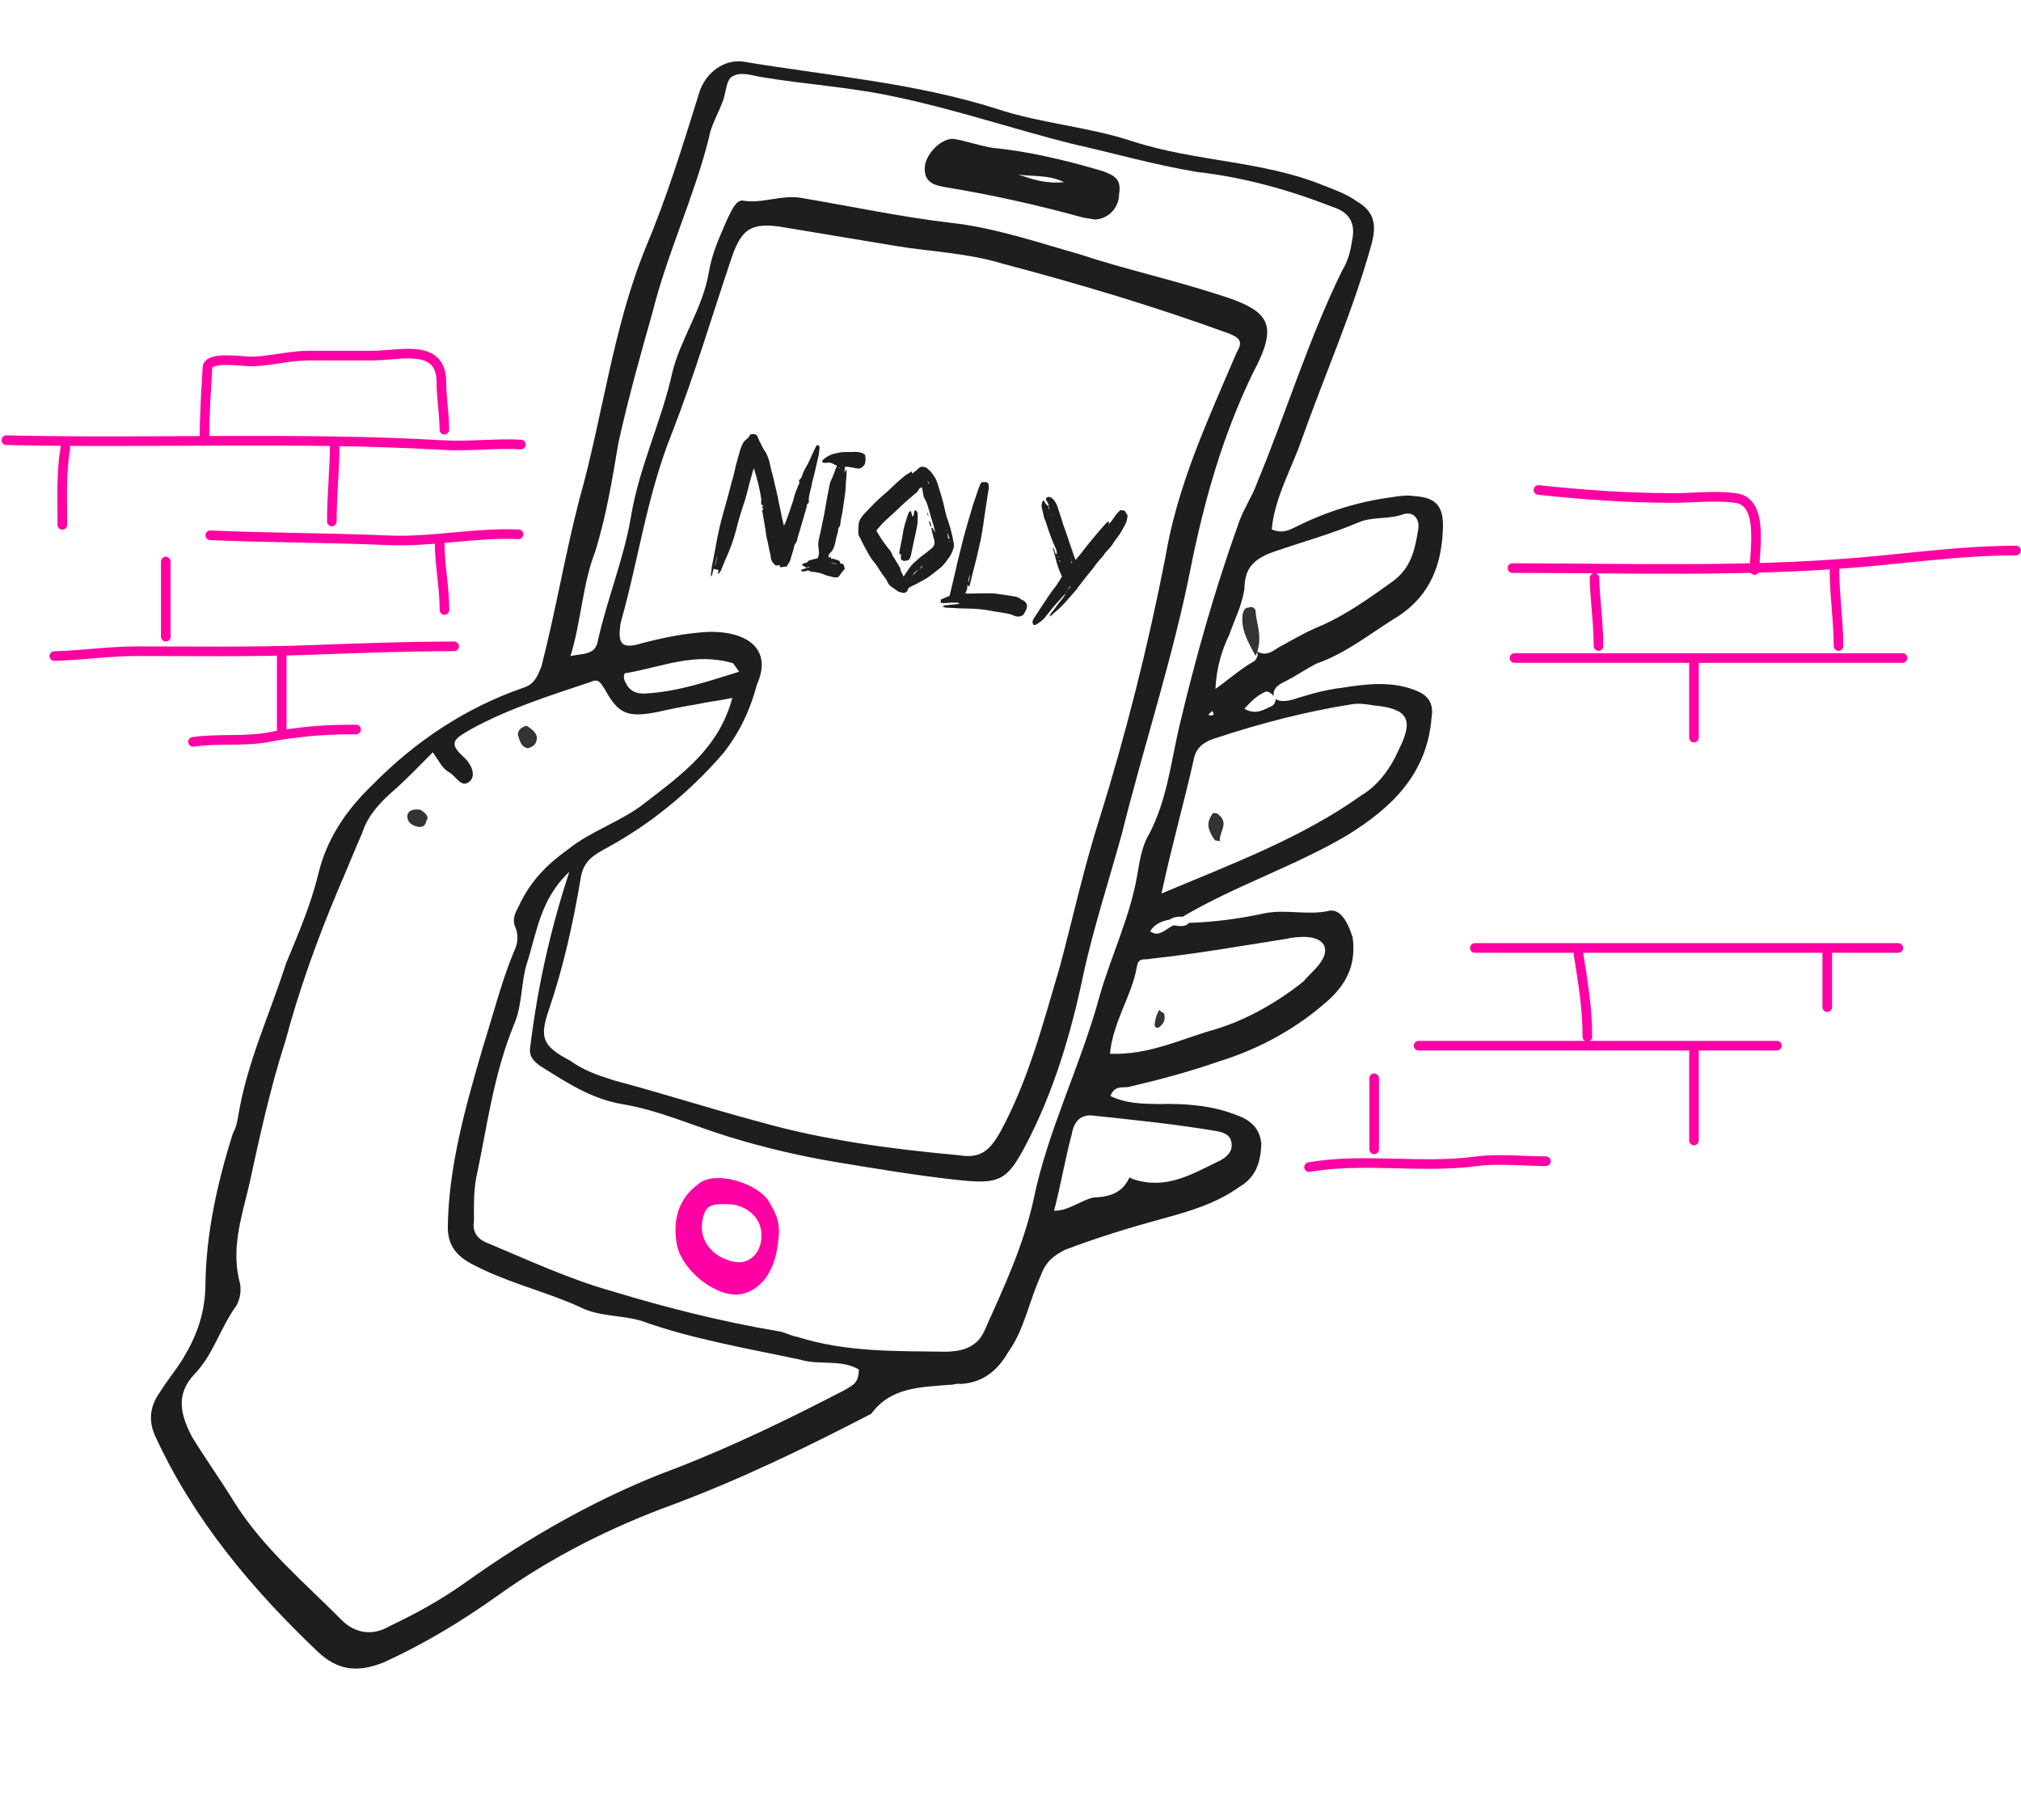
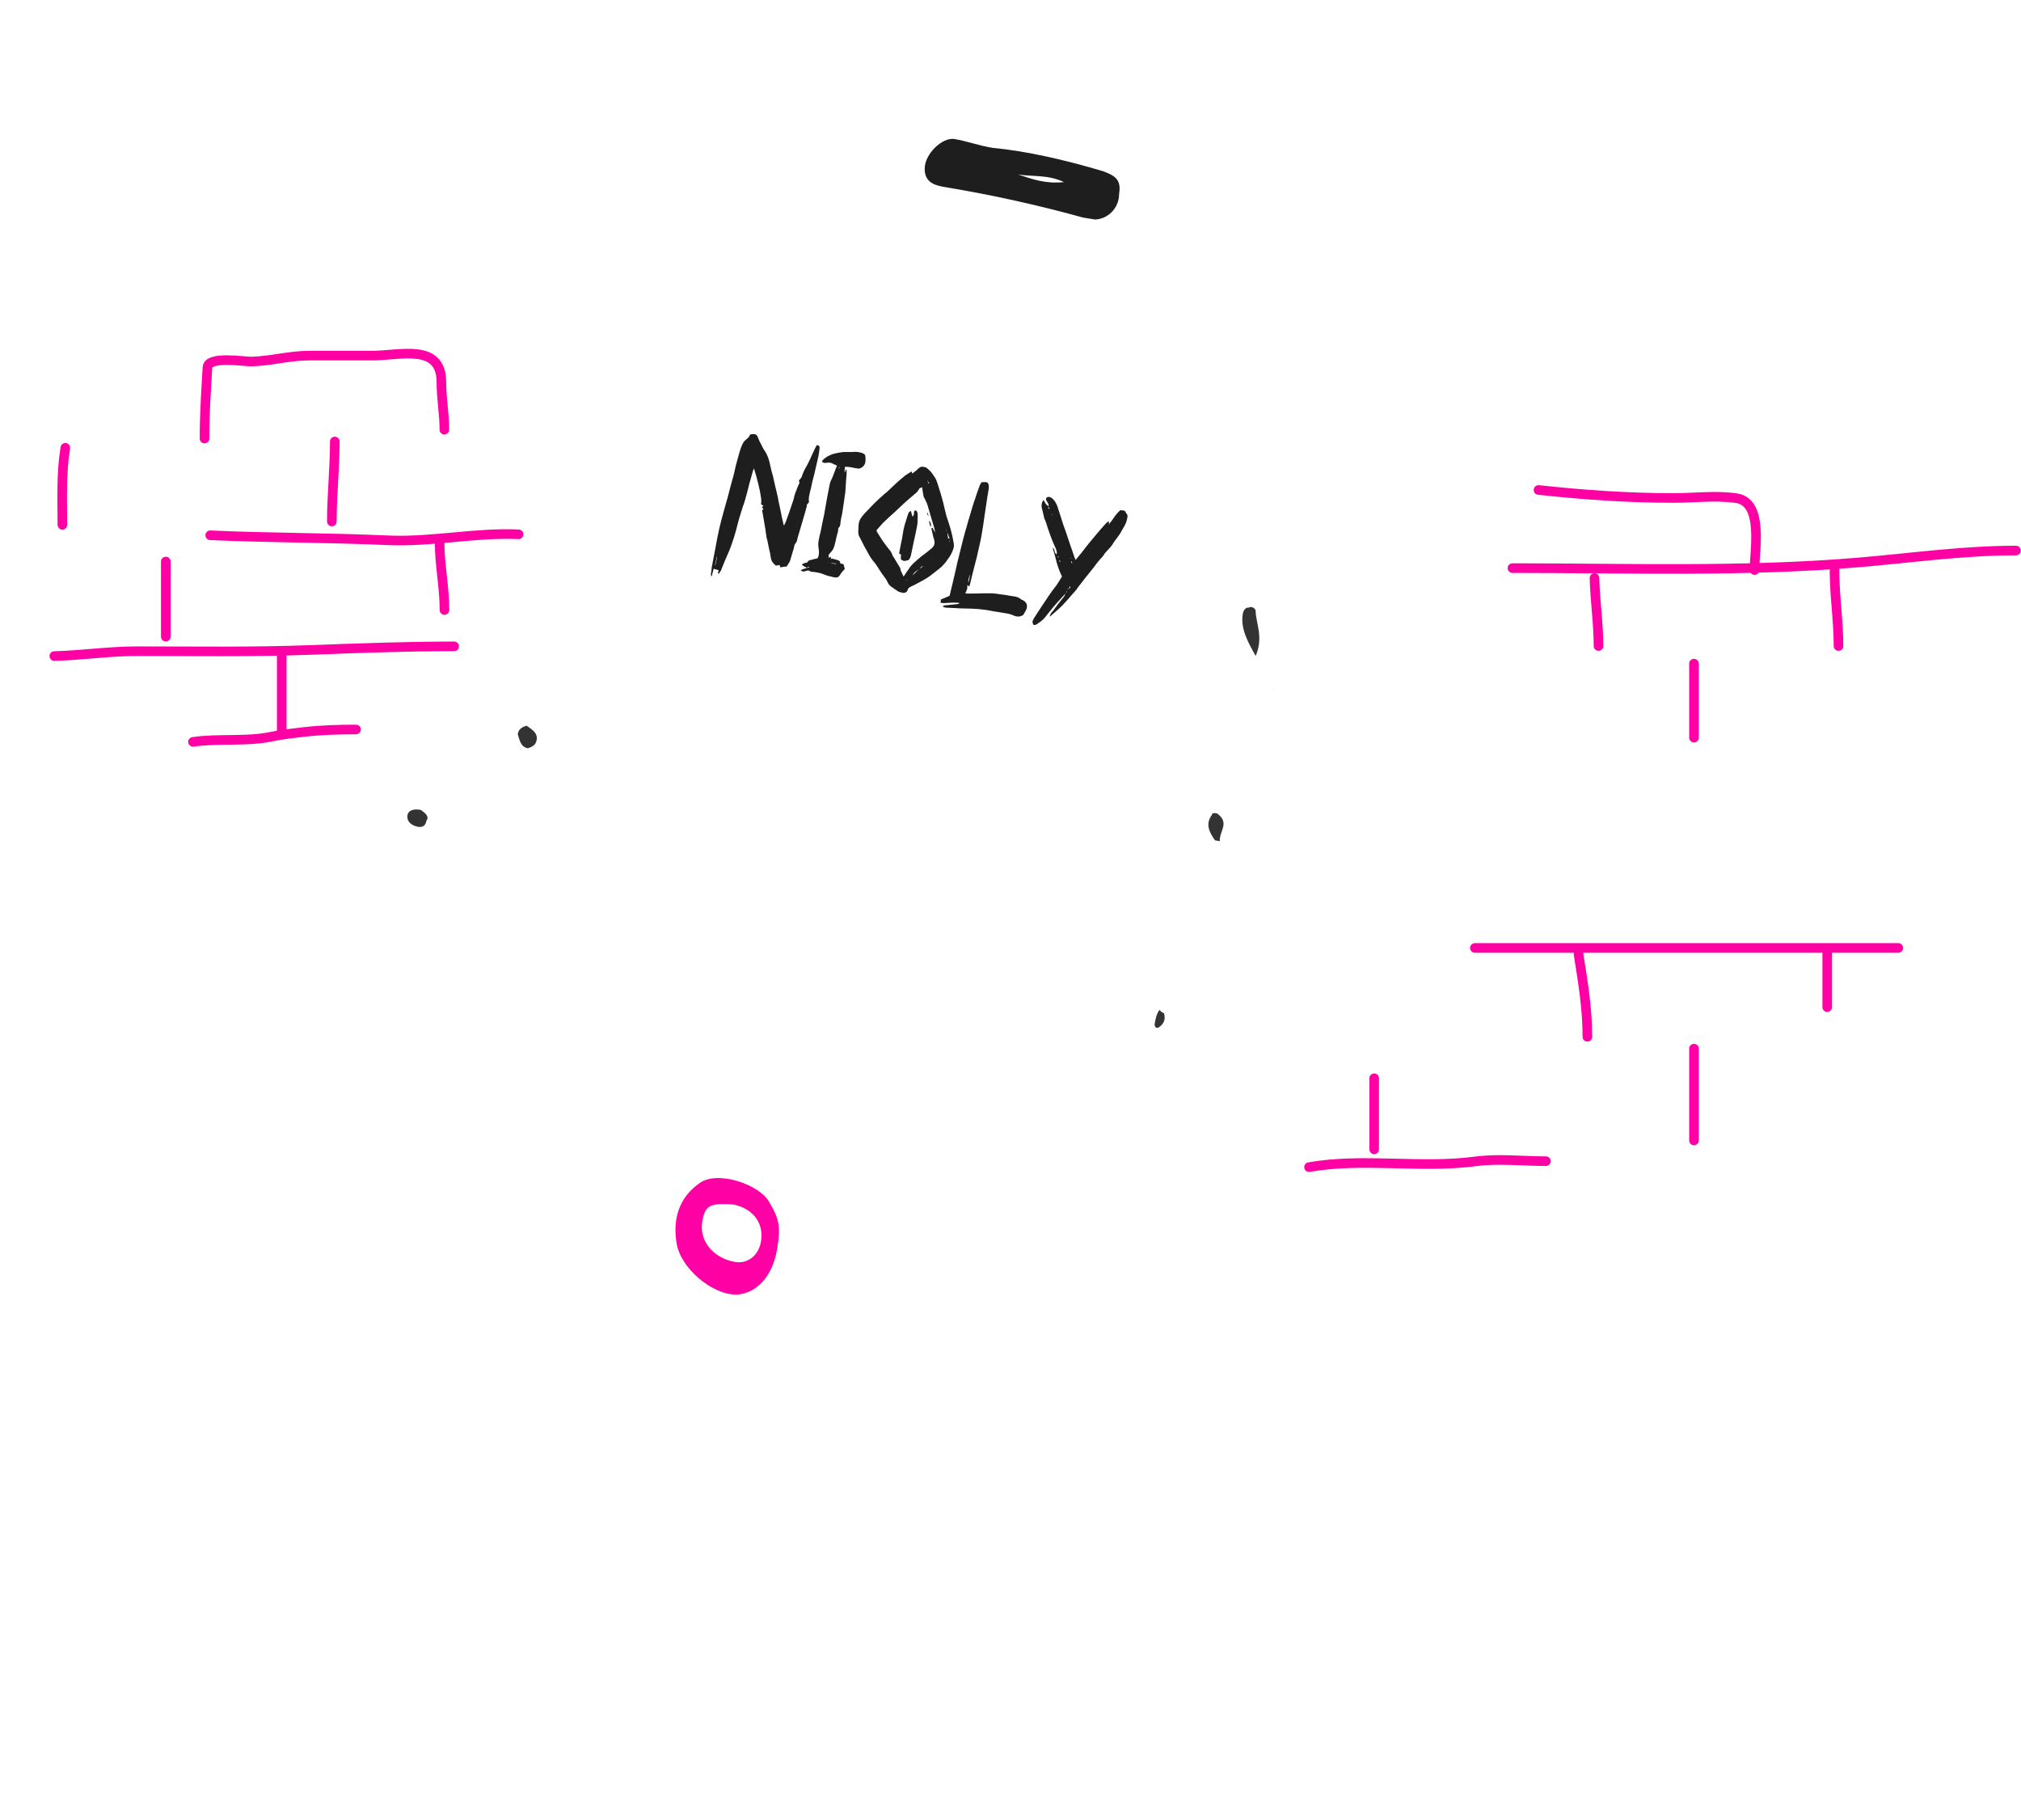
<svg xmlns="http://www.w3.org/2000/svg" width="421" height="379" viewBox="0 0 421 379" fill="none">
-   <path d="M265.51 143.998C265.51 143.998 265.594 143.495 265.091 143.411C265.091 143.411 265.091 143.411 264.671 142.824C265.091 143.411 265.594 143.495 265.51 143.998Z" fill="black" />
-   <path d="M276.502 189.783C272.226 190.622 267.781 189.365 263.504 190.204C258.138 191.379 252.855 192.051 247.656 192.219C246.985 193.142 245.475 192.89 244.469 192.723C242.792 193.478 241.45 195.323 239.605 193.981C240.36 192.556 242.037 191.801 243.63 191.549C244.217 191.13 245.307 190.794 246.314 190.962C257.214 184.503 269.792 180.392 280.693 173.933C289.916 168.229 297.295 161.184 298.216 149.444C298.718 146.425 297.46 144.664 294.525 143.658C289.661 141.814 284.378 142.486 279.598 143.241C275.908 143.661 272.638 144.668 269.368 145.675C268.278 146.01 266.684 146.262 265.762 145.591C265.678 146.094 265.594 146.598 265.007 147.017C263.33 147.772 261.569 149.03 259.221 147.605C260.479 146.263 261.737 144.921 263.414 144.166C264.001 143.747 264.923 144.417 265.342 145.004C265.091 143.411 266.265 142.572 267.942 141.817C270.206 140.643 271.966 139.385 274.23 138.21C280.268 136.113 285.047 132.255 290.246 128.984C297.122 124.957 300.223 118.751 300.558 110.533C300.892 105.418 299.131 103.573 294.519 103.322C293.009 103.071 291.416 103.323 289.823 103.575C282.947 104.498 276.406 106.512 270.201 109.615C268.524 110.37 267.35 111.209 264.918 110.287C265.504 103.662 269.109 97.54 271.121 91.67C275.982 78 281.767 65.001 285.622 51.164C286.879 46.719 286.292 44.036 282.518 41.856C280.673 40.515 278.241 39.593 275.809 38.67C263.229 33.473 249.225 33.727 235.974 29.452C226.666 26.351 216.938 25.765 207.629 22.664C190.438 17.216 172.576 15.793 154.965 12.86C150.94 12.19 146.831 15.126 145.574 19.57C142.221 30.389 138.868 41.207 134.593 51.355C127.635 68.295 125.626 86.576 120.597 104.355C117.664 115.76 115.737 127.333 112.803 138.738C111.881 141.17 111.127 142.596 108.946 143.267C96.871 147.462 86.39 154.507 77.67 163.398C72.137 168.682 68.028 174.72 66.269 182.184C64.676 188.641 62.161 194.428 59.563 200.717C56.294 211.032 51.515 221.096 49.672 232.166C49.421 233.675 49.253 234.682 48.499 236.107C45.23 246.422 42.967 256.905 42.801 267.22C42.802 273.425 40.958 278.289 38.108 282.986C36.682 285.334 34.754 287.598 33.329 289.947C31.316 292.714 30.814 295.733 32.324 299.087C40.293 316.445 52.371 330.867 66.209 344.03C70.235 347.803 74.26 348.474 79.795 346.292C88.18 342.517 96.23 337.652 103.86 332.2C115.012 324.232 127.422 318.025 140.084 313.411C154.423 308.042 167.923 301.499 181.507 294.452C185.531 288.917 191.737 288.916 198.026 288.412C198.529 288.496 199.116 288.077 200.122 288.244C204.818 287.992 207.837 285.392 210.017 281.618C213.37 277.005 214.376 270.967 216.807 265.684C217.813 262.749 219.574 261.49 221.838 260.316C228.462 257.799 235.003 255.786 242.046 253.856C248 252.262 253.451 250.584 258.146 247.229C261.584 245.216 262.59 242.28 262.757 238.171C262.337 234.482 259.989 233.056 257.054 232.05C252.19 230.206 246.571 229.788 241.372 229.956C237.766 229.873 234.663 229.874 231.309 228.281C232.231 225.849 234.16 226.687 235.25 226.351C241.707 224.841 247.66 223.247 253.698 221.149C262.419 218.465 270.384 214.103 277.092 207.98C280.781 204.457 282.458 200.6 281.786 195.317C280.444 190.956 278.683 189.112 276.502 189.783ZM281.611 146.679C283.204 146.427 284.714 146.679 286.223 146.93C293.351 147.6 294.526 149.864 291.424 156.07C289.747 159.927 287.065 163.618 283.627 165.631C271.301 174.438 256.962 179.807 241.952 186.098C244.215 175.616 246.645 167.23 248.657 158.256C249.076 155.741 250.836 154.482 253.017 153.811C262.324 150.707 272.052 148.19 281.611 146.679ZM251.758 148.948C251.842 148.445 252.345 148.528 252.429 148.025L252.848 148.612C252.764 149.115 252.261 149.031 251.758 148.948C251.758 148.948 252.261 149.031 251.758 148.948ZM265.17 114.983C271.208 112.886 277.161 111.291 283.283 108.691C286.05 107.6 289.572 108.187 292.339 107.096C294.519 106.425 295.777 108.186 295.442 110.199C294.772 114.224 294.102 118.249 289.993 121.185C285.298 124.54 280.602 127.895 275.571 130.16C272.804 131.25 269.953 132.844 267.102 134.438C265.425 135.193 264.083 137.038 261.735 135.613C262.154 136.2 262.071 136.703 261.4 137.625C258.549 139.219 256.117 141.4 253.183 143.497C253.434 138.884 254.523 135.446 256.116 132.092C257.122 129.156 258.631 126.305 259.217 122.783C259.301 119.177 260.223 116.745 265.17 114.983ZM176.139 289.422C164.819 295.294 152.996 301.082 140.837 305.78C125.408 311.484 110.567 319.872 97.067 329.518C91.784 333.292 86.669 336.061 81.051 338.745C77.614 340.758 74.091 340.172 71.407 337.656C63.44 329.607 54.801 322.48 48.678 312.67C45.826 308.058 42.891 303.95 40.039 299.338C37.69 294.81 36.348 290.449 40.708 286.004C44.481 281.978 45.905 276.527 49.259 271.915C50.013 270.489 50.265 268.98 50.013 267.386C48.083 260.342 50.179 253.969 51.855 247.008C54.034 237.029 56.296 226.546 59.481 216.734C62.247 206.336 66.103 195.601 70.378 185.454C72.055 181.596 73.815 177.235 75.492 173.377C76.581 169.939 79.097 167.255 81.528 165.074C84.547 162.474 87.062 159.79 90.164 156.687C91.422 158.448 92.177 160.125 93.603 160.88C95.029 161.634 96.119 164.401 97.964 162.64C99.222 161.298 98.047 159.034 96.705 157.776C93.099 154.59 94.776 153.835 98.214 151.822C106.18 147.46 114.901 144.776 123.118 142.007C124.795 141.252 125.131 142.342 125.97 143.516C128.738 148.631 130.667 149.469 136.537 148.378C139.22 147.791 141.903 147.203 145.09 146.7C147.773 146.112 149.87 145.944 152.553 145.357C149.787 155.756 142.157 161.208 134.443 167.163C129.664 171.021 123.123 173.035 118.344 176.893C114.235 179.828 110.546 183.351 108.115 188.634C107.36 190.06 106.606 191.486 107.361 193.163C108.116 194.84 107.781 196.853 107.026 198.278C104.427 204.568 102.835 211.025 100.656 217.902C97.052 230.23 93.364 243.061 93.282 255.975C93.451 261.174 97.308 262.851 100.663 264.443C107.372 267.629 114.836 269.389 121.545 272.575C125.403 274.251 129.595 273.915 133.537 275.088C144.271 278.944 155.844 280.871 166.83 283.218C170.771 284.391 175.132 283.049 178.906 285.228C178.906 288.331 177.313 288.583 176.139 289.422ZM147.603 131.605C142.907 131.857 138.631 132.696 133.767 133.955C129.407 135.297 128.568 134.123 129.322 129.595C133.094 116.261 134.769 103.095 140.05 90.012C144.576 78.355 148.097 66.531 152.204 54.287C154.299 47.913 156.144 46.152 163.188 47.325C170.736 48.582 178.283 49.838 186.837 51.263C193.378 52.352 201.596 52.686 208.976 54.949C224.826 59.14 240.592 63.833 256.19 69.533C258.119 70.371 259.042 71.042 257.617 73.391C251.665 87.396 245.294 100.814 242.696 116.412C239.177 134.442 234.568 152.808 229.036 170.503C225.767 180.818 223.588 190.797 220.822 201.196C217.302 213.021 214.285 224.929 208.333 235.831C206.153 239.605 204.308 241.367 199.78 240.613C186.027 239.357 171.855 237.514 158.52 233.743C148.122 230.977 138.31 227.792 127.911 225.026C124.473 223.936 121.537 222.93 118.77 220.918C113.067 217.9 112.312 216.223 114.324 210.353C117.341 201.547 119.436 192.071 120.944 183.014C121.447 179.995 122.705 178.653 125.556 177.059C135.198 171.943 143.583 165.065 150.626 156.93C153.896 152.82 156.243 148.04 157.668 142.589C160.937 135.376 155.905 131.436 147.603 131.605ZM153.978 139.906C147.437 141.919 141.4 144.017 134.607 144.437C132.511 144.605 131.085 143.851 130.33 142.174C129.911 141.587 129.659 139.993 130.665 140.161C138.128 138.818 144.837 135.798 152.72 138.145C153.139 138.732 153.139 138.732 153.978 139.906ZM215.295 249.919C213.2 259.395 209.176 268.033 205.068 277.174C203.392 281.032 199.702 281.452 197.103 281.536C186.788 281.37 176.39 281.707 166.075 278.438C164.565 278.187 163.642 277.516 162.133 277.264C150.56 275.337 138.652 272.32 127.331 268.884C118.441 266.37 109.803 262.346 101.585 258.909C99.153 257.987 98.397 256.31 98.733 254.297C98.732 251.194 98.648 248.595 99.151 245.576C101.497 234.59 102.753 223.94 107.112 213.289C108.789 209.431 108.537 204.735 109.71 200.794C111.805 194.42 112.475 187.292 118.596 181.589C114.405 194.336 111.891 206.328 110.467 217.985C110.216 219.494 110.552 220.584 112.397 221.926C118.016 225.447 123.132 228.884 129.673 229.973C137.22 231.23 144.432 234.499 151.812 236.762C159.192 239.026 166.656 240.785 174.203 242.042C182.757 243.466 191.311 244.891 199.948 245.812C208.083 246.649 209.76 245.894 213.532 238.766C219.568 227.36 223.172 215.032 225.77 202.537C227.865 193.061 231.05 183.249 233.648 173.856C238.342 154.988 244.544 136.37 248.231 117.334C250.996 103.832 254.768 90.498 261.055 77.583C266.337 67.603 264.743 64.752 253.925 61.399C244.113 58.214 234.134 56.035 224.825 52.934C215.936 50.42 207.13 47.402 197.989 46.397C187.339 45.141 177.36 42.962 166.793 41.203C162.768 40.532 158.827 42.462 154.802 41.791C153.292 41.54 152.37 43.972 151.615 45.398C149.939 49.256 148.346 52.61 147.676 56.636C146.419 64.183 141.724 70.641 140.048 77.601C137.869 87.581 133.175 97.141 131.415 107.708C129.991 116.261 126.554 124.48 124.543 133.453C124.04 136.472 121.524 136.053 118.841 136.641C121.104 129.261 121.354 121.546 124.037 114.753C126.3 107.373 127.556 99.826 128.813 92.278C130.908 82.802 133.423 73.912 135.937 65.023C139.038 52.612 144.571 41.122 147.672 28.711C148.091 26.195 149.516 23.847 150.438 21.415C151.276 19.486 151.192 16.886 152.366 16.047C154.127 14.789 156.559 15.711 158.571 16.047C168.131 17.638 177.356 18.14 186.832 20.235C198.824 22.749 211.068 26.856 222.977 29.873C231.95 31.884 240.336 34.315 249.393 35.823C259.037 36.912 268.429 39.51 277.654 43.115C281.092 44.204 282.267 46.468 281.764 49.487C281.345 52.003 281.01 54.016 279.585 56.364C272.543 70.705 267.933 85.968 261.897 100.476C260.892 103.411 258.879 106.179 257.79 109.617C252.928 123.287 249.157 136.621 245.721 151.045C243.961 158.509 243.123 166.643 239.351 173.772C237.926 176.12 237.423 179.139 236.92 182.158C235.496 190.712 231.556 198.846 229.125 207.233C225.102 222.076 218.228 235.411 215.295 249.919ZM252.861 235.489C254.371 235.741 256.383 236.076 256.551 238.172C256.803 239.765 255.546 241.107 253.869 241.862C248.25 244.547 243.052 247.818 236.175 245.639C235.672 245.555 235.253 244.968 235.169 245.471C233.576 248.826 230.389 249.329 227.79 249.414C225.106 250.001 222.675 252.182 219.572 252.182C220.997 246.731 221.918 241.196 223.259 236.248C223.678 233.733 225.02 231.888 228.039 232.39C236.676 233.311 244.811 234.149 252.861 235.489ZM271.473 204.459C266.107 208.736 259.818 212.343 253.277 214.357C246.234 216.287 239.442 219.81 231.223 219.476C231.809 212.851 235.834 207.315 236.839 201.278C237.174 199.265 238.6 200.019 239.69 199.684C249.166 198.676 258.222 197.081 267.782 195.57C270.465 194.983 274.658 194.647 275.833 196.911C276.923 199.678 273.402 202.194 271.473 204.459Z" fill="#1E1E1E" />
+   <path d="M265.51 143.998C265.51 143.998 265.594 143.495 265.091 143.411C265.091 143.411 265.594 143.495 265.51 143.998Z" fill="black" />
  <path d="M111.799 154.085C112.051 152.575 110.625 151.821 109.702 151.15C108.612 151.486 108.025 151.905 107.858 152.911C108.193 154.001 108.445 155.595 109.955 155.846C111.045 155.51 111.632 155.091 111.799 154.085Z" fill="#333333" />
  <path d="M87.651 168.68C86.142 168.428 85.052 168.764 84.884 169.77C84.633 171.28 86.058 172.034 87.065 172.202C88.071 172.369 88.658 171.95 88.825 170.944C89.496 170.021 88.574 169.35 87.651 168.68Z" fill="#333333" />
  <path d="M229.77 35.659C221.887 33.312 213.92 31.468 206.792 30.798C203.773 30.296 201.341 29.374 198.825 28.955C196.309 28.536 192.62 32.058 192.62 35.161C192.621 38.264 195.137 38.683 197.149 39.018C206.709 40.61 216.186 42.705 225.578 45.303C226.584 45.471 227.591 45.638 228.094 45.722C230.694 45.638 233.125 43.457 233.125 40.354C233.627 37.335 232.202 36.581 229.77 35.659ZM212.076 36.332C215.095 36.835 218.281 36.331 221.636 37.924C217.946 38.344 215.011 37.338 212.076 36.332Z" fill="#1E1E1E" />
  <path d="M145.525 246.575C141.416 249.51 140.159 253.955 140.915 258.735C141.586 264.018 148.38 269.803 153.579 269.635C157.772 269.298 160.958 265.692 161.879 260.157C162.633 255.629 162.382 254.036 160.368 250.598C158.439 246.657 149.13 243.555 145.525 246.575ZM153.158 262.842C148.63 262.088 145.611 258.483 146.281 254.457C146.867 250.935 147.957 250.6 152.57 250.85C156.595 251.521 159.195 254.539 158.525 258.564C158.022 261.583 155.674 263.261 153.158 262.842Z" fill="#FF00A4" />
  <path d="M254.11 175.195C253.942 173.098 256.289 171.421 253.522 169.409C253.019 169.325 252.515 169.241 252.432 169.744C251.09 171.589 251.845 173.266 253.103 175.027C252.6 174.943 253.103 175.027 254.11 175.195Z" fill="#333333" />
  <path d="M261.566 127.311C261.65 126.808 260.727 126.137 260.14 126.556C259.637 126.472 259.05 126.892 258.882 127.898C258.38 130.917 259.973 133.768 261.567 136.619C263.244 132.761 261.65 129.91 261.566 127.311Z" fill="#333333" />
  <path d="M241.537 210.334C240.867 211.256 240.699 212.262 240.531 213.269C240.448 213.772 240.867 214.359 241.454 213.94C242.628 213.101 242.795 212.094 242.46 211.004C242.46 211.004 241.957 210.921 241.537 210.334Z" fill="#333333" />
  <path d="M315.062 118.325C338.95 118.325 363.024 119.156 386.82 117.173C397.941 116.246 408.752 114.666 419.954 114.666" stroke="#FF00A4" stroke-width="2" stroke-linecap="round" stroke-linejoin="round" />
  <path d="M320.487 102.053C329.99 103.071 339.088 103.72 348.634 103.72C352.882 103.72 357.552 103.123 361.735 103.766C367.442 104.644 365.485 114.635 365.485 118.719" stroke="#FF00A4" stroke-width="2" stroke-linecap="round" stroke-linejoin="round" />
  <path d="M332.153 120.386C332.264 125.147 332.987 129.759 332.987 134.552" stroke="#FF00A4" stroke-width="2" stroke-linecap="round" stroke-linejoin="round" />
-   <path d="M315.487 137.052C342.43 137.052 369.374 137.052 396.317 137.052" stroke="#FF00A4" stroke-width="2" stroke-linecap="round" stroke-linejoin="round" />
  <path d="M382.151 118.719C382.151 124.077 382.984 129.251 382.984 134.552" stroke="#FF00A4" stroke-width="2" stroke-linecap="round" stroke-linejoin="round" />
  <path d="M352.878 138.219C352.878 143.359 352.878 148.499 352.878 153.64" stroke="#FF00A4" stroke-width="2" stroke-linecap="round" stroke-linejoin="round" />
  <path d="M307.231 197.437C336.634 197.437 366.038 197.437 395.441 197.437" stroke="#FF00A4" stroke-width="2" stroke-linecap="round" stroke-linejoin="round" />
  <path d="M328.821 198.67C329.745 204.559 330.671 209.981 330.671 215.942" stroke="#FF00A4" stroke-width="2" stroke-linecap="round" stroke-linejoin="round" />
  <path d="M380.637 198.053C380.637 201.96 380.637 205.867 380.637 209.774" stroke="#FF00A4" stroke-width="2" stroke-linecap="round" stroke-linejoin="round" />
-   <path d="M295.511 217.793C320.391 217.793 345.27 217.793 370.15 217.793" stroke="#FF00A4" stroke-width="2" stroke-linecap="round" stroke-linejoin="round" />
  <path d="M286.258 224.578C286.258 229.513 286.258 234.448 286.258 239.383" stroke="#FF00A4" stroke-width="2" stroke-linecap="round" stroke-linejoin="round" />
  <path d="M352.878 218.41C352.878 224.784 352.878 231.158 352.878 237.532" stroke="#FF00A4" stroke-width="2" stroke-linecap="round" stroke-linejoin="round" />
  <path d="M272.687 243.084C284.103 241.098 295.964 243.414 307.436 241.884C312.142 241.257 317.277 241.85 322.035 241.85" stroke="#FF00A4" stroke-width="2" stroke-linecap="round" stroke-linejoin="round" />
-   <path d="M1.323 91.681C31.633 92.39 62.105 90.955 92.337 92.707C97.77 93.022 103.322 92.281 108.507 92.582" stroke="#FF00A4" stroke-width="2" stroke-linecap="round" stroke-linejoin="round" />
  <path d="M42.601 91.338C42.601 86.263 42.931 81.402 43.217 76.533C43.362 74.076 50.865 75.331 52.333 75.299C56.35 75.214 60.27 74.066 64.396 74.066C68.76 74.066 73.123 74.066 77.487 74.066C83.353 74.066 91.949 71.394 91.949 79.617C91.949 83.034 92.566 86.158 92.566 89.487" stroke="#FF00A4" stroke-width="2" stroke-linecap="round" stroke-linejoin="round" />
  <path d="M13.608 93.272C12.742 98.582 12.991 103.944 12.991 109.311" stroke="#FF00A4" stroke-width="2" stroke-linecap="round" stroke-linejoin="round" />
  <path d="M69.742 91.955C69.742 97.588 69.126 103.108 69.126 108.61" stroke="#FF00A4" stroke-width="2" stroke-linecap="round" stroke-linejoin="round" />
  <path d="M43.798 111.487C56.136 112.041 68.476 111.978 80.799 112.531C89.903 112.94 98.919 110.875 108.024 111.284" stroke="#FF00A4" stroke-width="2" stroke-linecap="round" stroke-linejoin="round" />
  <path d="M34.537 116.954C34.537 122.17 34.537 127.386 34.537 132.603" stroke="#FF00A4" stroke-width="2" stroke-linecap="round" stroke-linejoin="round" />
  <path d="M91.578 112.916C91.578 117.683 92.587 122.231 92.587 127.05" stroke="#FF00A4" stroke-width="2" stroke-linecap="round" stroke-linejoin="round" />
  <path d="M11.317 136.641C17.051 136.501 22.718 135.631 28.451 135.631C40.461 135.631 52.485 135.823 64.487 135.379C74.465 135.009 84.645 134.622 94.606 134.622" stroke="#FF00A4" stroke-width="2" stroke-linecap="round" stroke-linejoin="round" />
  <path d="M58.69 136.889C58.69 142.192 58.69 147.495 58.69 152.798" stroke="#FF00A4" stroke-width="2" stroke-linecap="round" stroke-linejoin="round" />
  <path d="M40.201 154.518C45.532 153.731 51.254 154.529 56.468 153.443C58.716 152.975 60.938 152.733 63.228 152.464C66.892 152.033 70.48 151.938 74.169 151.938" stroke="#FF00A4" stroke-width="2" stroke-linecap="round" stroke-linejoin="round" />
  <path d="M162.418 117.674C162.284 117.697 162.15 117.721 162.017 117.744C161.883 117.768 161.75 117.791 161.616 117.815C161.312 117.545 161.07 117.288 160.889 117.045C160.733 116.806 160.627 116.514 160.571 116.167C160.493 115.559 160.375 114.955 160.218 114.356C160.085 113.762 159.964 113.17 159.856 112.582C159.731 112.195 159.646 111.804 159.6 111.408C159.559 110.988 159.504 110.578 159.433 110.177C159.35 109.593 159.251 109.019 159.138 108.455C159.025 107.891 158.926 107.317 158.843 106.733C158.814 106.624 158.788 106.503 158.764 106.369C158.766 106.241 158.863 106.145 159.056 106.083C158.929 105.953 158.822 105.789 158.735 105.591L159.048 105.386C158.984 105.321 158.905 105.266 158.812 105.221C158.748 105.156 158.66 105.086 158.547 105.011C158.554 104.858 158.562 104.693 158.574 104.515C158.586 104.337 158.587 104.144 158.579 103.937C158.421 102.849 158.216 101.802 157.963 100.797C157.716 99.767 157.415 98.687 157.06 97.557C157.004 97.7 156.953 97.818 156.908 97.912C156.868 97.981 156.84 98.052 156.825 98.126C156.544 99.097 156.276 100.07 156.02 101.046C155.794 102.002 155.54 102.965 155.26 103.936C155.137 104.399 154.989 104.857 154.817 105.31C154.67 105.768 154.52 106.239 154.367 106.721C154.23 107.13 154.108 107.529 154 107.919C153.898 108.283 153.793 108.66 153.686 109.049C153.228 110.987 152.643 112.859 151.93 114.665C151.632 115.349 151.334 116.033 151.037 116.717C150.758 117.431 150.465 118.154 150.157 118.887C150.082 119 150.009 119.101 149.939 119.189C149.889 119.307 149.826 119.423 149.751 119.536C149.574 119.396 149.526 119.257 149.607 119.12C149.682 119.007 149.708 118.883 149.684 118.75C149.517 118.689 149.347 118.64 149.174 118.604C149.026 118.573 148.856 118.525 148.664 118.459C148.583 118.725 148.516 118.981 148.464 119.228C148.408 119.499 148.341 119.755 148.265 119.996C148.235 120.016 148.195 120.02 148.146 120.01C148.132 119.956 148.117 119.901 148.103 119.847C148.089 119.792 148.087 119.74 148.097 119.691C148.105 119.41 148.134 119.146 148.186 118.899C148.213 118.647 148.243 118.383 148.275 118.107C148.534 116.746 148.794 115.385 149.053 114.024C149.288 112.657 149.56 111.299 149.869 109.948C150.126 108.844 150.403 107.769 150.699 106.725C151 105.656 151.301 104.586 151.603 103.517C151.817 102.738 152.017 101.97 152.202 101.211C152.417 100.432 152.629 99.666 152.838 98.912C153.002 98.251 153.149 97.613 153.278 96.996C153.437 96.361 153.608 95.728 153.792 95.097C153.945 94.614 154.082 94.141 154.205 93.678C154.358 93.195 154.542 92.745 154.759 92.327C154.889 92.071 155.064 91.85 155.283 91.665C155.532 91.46 155.769 91.252 155.993 91.041C156.044 90.923 156.114 90.771 156.205 90.584C156.419 90.423 156.713 90.369 157.088 90.422C157.468 90.45 157.714 90.63 157.824 90.962C157.94 91.269 158.068 91.579 158.208 91.892C158.379 92.185 158.534 92.487 158.674 92.8C158.8 93.058 158.929 93.304 159.06 93.537C159.216 93.776 159.372 94.014 159.528 94.253C159.975 95.067 160.292 96.009 160.48 97.078C160.556 97.454 160.644 97.832 160.744 98.214C160.869 98.6 160.979 98.996 161.074 99.402C161.192 99.942 161.311 100.482 161.429 101.021C161.573 101.566 161.703 102.108 161.822 102.648C161.974 103.271 162.102 103.89 162.205 104.504C162.338 105.098 162.468 105.704 162.596 106.323C162.691 106.729 162.771 107.144 162.836 107.57C162.932 107.976 163.027 108.382 163.122 108.788C163.126 108.892 163.142 108.998 163.171 109.107C163.229 109.196 163.282 109.311 163.33 109.449C163.416 109.287 163.484 109.147 163.534 109.029C163.585 108.911 163.633 108.805 163.678 108.711C163.927 108.017 164.172 107.335 164.416 106.666C164.664 105.971 164.9 105.274 165.124 104.575C165.241 104.265 165.332 103.95 165.4 103.629C165.467 103.309 165.559 102.993 165.675 102.683C165.807 102.299 165.949 101.93 166.1 101.575C166.257 101.196 166.408 100.842 166.555 100.512C166.457 100.363 166.419 100.24 166.439 100.141C166.46 100.042 166.52 99.939 166.62 99.831C166.809 99.665 166.934 99.498 166.995 99.331C167.153 98.823 167.343 98.349 167.564 97.906C167.81 97.469 168.059 97.019 168.31 96.557C168.532 96.114 168.741 95.669 168.937 95.221C169.139 94.749 169.354 94.279 169.58 93.812C169.671 93.625 169.762 93.438 169.852 93.251C169.968 93.069 170.071 92.885 170.161 92.698C170.432 92.755 170.597 92.828 170.656 92.918C170.719 92.982 170.743 93.116 170.726 93.318C170.676 93.926 170.592 94.513 170.473 95.08C170.338 95.721 170.192 96.359 170.033 96.995C169.898 97.636 169.749 98.287 169.585 98.947C169.472 99.361 169.357 99.787 169.24 100.226C169.147 100.67 169.054 101.113 168.961 101.557C168.864 101.897 168.782 102.227 168.715 102.548C168.653 102.844 168.585 103.164 168.513 103.509C168.502 103.687 168.49 103.865 168.478 104.043C168.497 104.201 168.51 104.384 168.518 104.591C168.443 104.704 168.355 104.815 168.255 104.922C168.18 105.035 168.093 105.146 167.993 105.253C168.042 105.264 168.077 105.284 168.096 105.314C168.03 105.506 167.974 105.713 167.928 105.935C167.886 106.132 167.83 106.339 167.759 106.556C167.544 107.334 167.317 108.11 167.078 108.884C166.844 109.632 166.619 110.396 166.405 111.175C166.278 111.534 166.176 111.899 166.098 112.268C166.051 112.619 165.904 112.948 165.659 113.257C165.56 113.365 165.489 113.518 165.448 113.715C165.436 113.893 165.397 114.077 165.331 114.27C165.189 114.703 165.059 115.139 164.941 115.578C164.824 116.016 164.694 116.452 164.552 116.886C164.456 117.097 164.338 117.291 164.198 117.468C164.083 117.65 163.982 117.821 163.897 117.984C163.689 117.992 163.479 118.012 163.266 118.045C163.078 118.082 162.851 118.125 162.583 118.172C162.544 118.112 162.508 118.04 162.474 117.956C162.47 117.852 162.451 117.758 162.418 117.674ZM158.7 104.464C158.745 104.499 158.761 104.541 158.751 104.591C158.771 104.62 158.79 104.65 158.81 104.68L158.839 104.725L158.81 104.68C158.781 104.571 158.757 104.502 158.737 104.472L158.7 104.464ZM149.376 115.983L149.302 115.967L148.938 117.705L149.012 117.721L149.376 115.983ZM162.958 116.938L162.921 116.93L162.95 116.975L162.958 116.938ZM174.99 117.336C175.113 117.362 175.224 117.385 175.323 117.406C175.446 117.432 175.579 117.472 175.722 117.528L175.98 118.509C175.815 118.68 175.665 118.842 175.531 118.994C175.42 119.151 175.298 119.305 175.163 119.457C174.952 119.85 174.745 120.103 174.541 120.215C174.343 120.302 174.022 120.299 173.578 120.206C173.233 120.133 172.878 120.046 172.513 119.944C172.149 119.842 171.802 119.718 171.472 119.571C171.068 119.41 170.654 119.297 170.23 119.234C169.836 119.151 169.409 119.1 168.949 119.081C168.905 119.046 168.837 119.006 168.743 118.961C168.674 118.921 168.581 118.875 168.463 118.825C168.34 118.799 168.208 118.81 168.07 118.858C167.931 118.906 167.792 118.955 167.653 119.003C167.52 119.026 167.376 119.035 167.223 119.028C167.1 119.003 166.963 118.922 166.811 118.787C167.025 118.626 167.238 118.53 167.451 118.497C167.668 118.44 167.889 118.37 168.112 118.288C168.196 118.254 168.266 118.23 168.32 118.216C168.404 118.182 168.513 118.153 168.647 118.13C168.46 118.039 168.334 118.026 168.269 118.089C168.21 118.128 168.157 118.195 168.112 118.288C167.999 118.213 167.884 118.15 167.765 118.1C167.672 118.054 167.569 117.994 167.456 117.919C167.338 117.868 167.193 117.761 167.022 117.596C167.42 117.294 167.754 117.171 168.025 117.228C168.15 117.125 168.247 117.03 168.317 116.941C168.392 116.828 168.472 116.755 168.556 116.721C168.749 116.659 168.94 116.609 169.128 116.571C169.316 116.533 169.507 116.483 169.7 116.42C169.809 116.392 169.903 116.373 169.982 116.364C170.091 116.335 170.2 116.307 170.309 116.278C170.48 115.953 170.574 115.626 170.592 115.295C170.615 114.939 170.596 114.601 170.535 114.279C170.441 113.745 170.431 113.241 170.504 112.767C170.583 112.269 170.686 111.776 170.814 111.288C170.973 110.652 171.103 110.036 171.202 109.439C171.331 108.823 171.46 108.206 171.589 107.59C171.641 107.343 171.69 107.109 171.737 106.887C171.788 106.641 171.828 106.392 171.855 106.14C172.011 105.272 172.162 104.429 172.308 103.61C172.483 102.772 172.647 101.931 172.798 101.087C172.845 100.737 172.94 100.409 173.081 100.104C173.247 99.805 173.391 99.487 173.512 99.153C173.669 98.774 173.811 98.404 173.937 98.045C174.089 97.691 174.228 97.334 174.355 96.974C174.119 96.873 173.895 96.775 173.683 96.679C173.477 96.559 173.265 96.463 173.048 96.392C172.777 96.335 172.469 96.334 172.122 96.391C171.964 96.409 171.808 96.415 171.655 96.409C171.507 96.377 171.36 96.282 171.213 96.123C171.283 96.034 171.341 95.944 171.386 95.85C171.456 95.762 171.538 95.676 171.633 95.593C171.912 95.368 172.198 95.171 172.491 95.001C172.808 94.836 173.148 94.688 173.51 94.558C174 94.429 174.485 94.325 174.965 94.245C175.475 94.146 175.984 94.112 176.493 94.141C176.824 94.159 177.145 94.162 177.456 94.15C177.772 94.113 178.084 94.101 178.39 94.114C178.745 94.137 179.069 94.192 179.359 94.278C179.68 94.346 179.967 94.509 180.222 94.768C180.316 95.302 180.326 95.806 180.252 96.28C180.209 96.734 179.921 97.124 179.389 97.45C179.186 97.562 178.983 97.61 178.78 97.593C178.583 97.552 178.371 97.52 178.144 97.498C177.922 97.452 177.688 97.403 177.441 97.351C177.219 97.304 176.983 97.268 176.731 97.241C176.603 97.239 176.474 97.238 176.346 97.237C176.247 97.216 176.131 97.218 175.997 97.241C176.005 97.449 175.991 97.639 175.955 97.811C175.944 97.989 175.937 98.207 175.934 98.463C176.015 98.326 176.065 98.208 176.086 98.109C176.131 98.016 176.176 97.922 176.222 97.829C176.252 97.809 176.291 97.805 176.34 97.815C176.364 97.949 176.372 98.092 176.366 98.245C176.365 98.374 176.364 98.502 176.363 98.63C176.318 99.213 176.27 99.808 176.22 100.415C176.195 101.027 176.16 101.625 176.115 102.207C176.097 102.538 176.054 102.864 175.987 103.184C175.945 103.51 175.9 103.848 175.852 104.198C175.767 104.85 175.672 105.486 175.568 106.107C175.493 106.709 175.376 107.328 175.217 107.964C175.145 108.309 175.094 108.672 175.066 109.052C175.068 109.413 174.924 109.73 174.635 110.004C174.634 110.133 174.62 110.258 174.595 110.382C174.593 110.51 174.58 110.636 174.554 110.759C174.457 111.099 174.36 111.439 174.263 111.779C174.196 112.1 174.126 112.432 174.054 112.778C173.92 113.419 173.762 113.926 173.58 114.3C173.404 114.649 173.087 115.058 172.628 115.529C172.602 115.652 172.595 115.869 172.607 116.18C172.691 116.147 172.763 116.11 172.823 116.071C172.883 116.032 172.967 115.998 173.076 115.97C173.084 116.177 173.087 116.345 173.086 116.474C173.176 116.415 173.238 116.364 173.273 116.32C173.514 116.396 173.746 116.458 173.968 116.504C174.19 116.551 174.419 116.624 174.655 116.725C174.773 116.776 174.874 116.848 174.957 116.943C175.045 117.013 175.056 117.144 174.99 117.336C174.965 117.331 174.951 117.341 174.945 117.365C174.951 117.341 174.965 117.331 174.99 117.336ZM173.19 117.268L173.175 117.342C173.352 117.353 173.515 117.374 173.663 117.405C173.836 117.442 174.011 117.465 174.188 117.477C174.199 117.428 174.194 117.388 174.175 117.358C173.997 117.347 173.832 117.338 173.679 117.331C173.531 117.3 173.368 117.279 173.19 117.268ZM174.669 97.503C174.713 97.538 174.735 97.556 174.735 97.556C174.794 97.517 174.827 97.485 174.832 97.46C174.862 97.441 174.892 97.421 174.921 97.402C174.882 97.342 174.863 97.312 174.863 97.312C174.828 97.356 174.796 97.388 174.766 97.408C174.736 97.427 174.704 97.459 174.669 97.503ZM172.524 117.128L172.509 117.202C172.534 117.207 172.543 117.222 172.538 117.247C172.543 117.222 172.546 117.21 172.546 117.21C172.576 117.19 172.593 117.168 172.598 117.144L172.524 117.128ZM198.682 113.229C198.729 113.497 198.729 113.741 198.683 113.963C198.636 114.185 198.56 114.426 198.454 114.687C198.276 115.165 198.058 115.595 197.797 115.978C197.537 116.361 197.264 116.741 196.979 117.119C196.804 117.34 196.619 117.545 196.425 117.736C196.255 117.932 196.061 118.123 195.842 118.309C195.438 118.636 195.023 118.961 194.595 119.283C194.192 119.61 193.779 119.923 193.356 120.22C192.969 120.474 192.586 120.702 192.209 120.906C191.832 121.11 191.454 121.314 191.077 121.518C190.903 121.611 190.729 121.703 190.556 121.795C190.387 121.863 190.216 121.943 190.042 122.035C189.868 122.127 189.724 122.2 189.61 122.253C189.496 122.307 189.407 122.365 189.342 122.429C189.277 122.492 189.207 122.581 189.132 122.693C189.082 122.812 189.023 122.967 188.957 123.159C188.638 123.452 188.334 123.556 188.043 123.469C187.747 123.407 187.479 123.338 187.237 123.261C186.943 123.071 186.682 122.901 186.456 122.75C186.255 122.605 186.054 122.46 185.853 122.315C185.44 122.074 185.134 121.753 184.935 121.351C184.766 120.929 184.538 120.547 184.249 120.203C183.908 119.746 183.591 119.293 183.298 118.846C183.011 118.374 182.7 117.897 182.363 117.414C182.138 117.136 181.914 116.857 181.689 116.578C181.47 116.275 181.265 115.962 181.075 115.639C180.72 114.998 180.366 114.358 180.011 113.717C179.661 113.052 179.324 112.389 178.999 111.729C178.902 111.58 178.844 111.427 178.826 111.268C178.813 111.085 178.799 110.903 178.786 110.72C178.783 110.487 178.793 110.258 178.815 110.031C178.842 109.779 178.856 109.525 178.859 109.268C178.908 108.789 179.047 108.368 179.278 108.005C179.509 107.641 179.774 107.298 180.073 106.974C180.731 106.289 181.39 105.603 182.048 104.918C182.731 104.237 183.434 103.587 184.156 102.966C184.589 102.619 185 102.255 185.389 101.873C185.777 101.491 186.179 101.112 186.592 100.736C186.876 100.486 187.145 100.247 187.399 100.017C187.683 99.767 187.964 99.531 188.243 99.306C188.497 99.076 188.756 98.886 189.019 98.735C189.312 98.565 189.607 98.382 189.906 98.187C189.973 98.356 190.019 98.507 190.042 98.641C190.197 98.519 190.336 98.406 190.46 98.304C190.585 98.201 190.722 98.101 190.871 98.004C191.3 97.553 191.623 97.299 191.841 97.242C192.089 97.165 192.476 97.221 193.003 97.408C193.174 97.573 193.336 97.722 193.488 97.857C193.664 97.997 193.814 98.144 193.936 98.299C194.161 98.577 194.361 98.851 194.536 99.119C194.736 99.393 194.906 99.686 195.047 99.998C195.278 100.613 195.482 101.235 195.659 101.864C195.866 102.473 196.055 103.105 196.227 103.759C196.41 104.363 196.564 104.975 196.692 105.593C196.844 106.217 196.997 106.841 197.149 107.465C197.322 107.99 197.495 108.515 197.668 109.041C197.841 109.566 197.999 110.101 198.143 110.646C198.257 111.081 198.359 111.515 198.449 111.945C198.539 112.376 198.617 112.804 198.682 113.229ZM193.171 100.107C193.166 100.132 193.151 100.141 193.126 100.136C193.146 100.166 193.165 100.196 193.185 100.226C193.209 100.231 193.231 100.248 193.251 100.278C193.318 100.447 193.364 100.598 193.387 100.731C193.433 100.638 193.495 100.587 193.574 100.578C193.486 100.508 193.378 100.408 193.251 100.278C193.236 100.224 193.21 100.167 193.171 100.107ZM188.889 120.905C188.899 120.856 188.934 120.812 188.994 120.773C188.969 120.768 188.947 120.75 188.928 120.72C188.898 120.74 188.881 120.762 188.875 120.787C188.87 120.811 188.853 120.833 188.823 120.853C188.823 120.853 188.845 120.87 188.889 120.905ZM189.206 118.656C189.557 118.086 189.969 117.593 190.443 117.177C190.921 116.737 191.409 116.312 191.907 115.901C192.245 115.638 192.581 115.386 192.914 115.147C193.252 114.884 193.593 114.608 193.937 114.32C194.638 113.797 194.844 113.12 194.556 112.287C194.445 111.955 194.359 111.629 194.298 111.307C194.237 110.985 194.163 110.661 194.077 110.334C193.976 110.081 194.031 109.938 194.244 109.906C194.356 110.109 194.458 110.298 194.55 110.472C194.642 110.646 194.735 110.819 194.827 110.993C194.804 110.859 194.77 110.711 194.727 110.548C194.714 110.365 194.684 110.204 194.635 110.065C194.569 109.768 194.488 109.481 194.391 109.203C194.295 108.926 194.211 108.651 194.14 108.378C193.9 107.556 193.661 106.734 193.421 105.912C193.212 105.07 192.888 104.281 192.45 103.546C192.416 103.462 192.392 103.392 192.378 103.338C192.393 103.264 192.382 103.197 192.343 103.138C192.268 102.633 192.18 102.074 192.076 101.46C191.957 101.538 191.855 101.594 191.771 101.628C191.687 101.662 191.617 101.686 191.563 101.7C191.453 101.857 191.358 102.005 191.277 102.142C191.197 102.28 191.107 102.402 191.007 102.51C190.534 102.926 190.049 103.339 189.551 103.749C189.083 104.14 188.625 104.546 188.176 104.967C187.922 105.197 187.665 105.439 187.406 105.693C187.152 105.923 186.895 106.165 186.636 106.42C186.188 106.84 185.727 107.259 185.254 107.674C184.805 108.095 184.357 108.516 183.908 108.936C183.679 109.171 183.459 109.421 183.249 109.686C183.045 109.926 182.825 110.176 182.59 110.436C182.629 110.496 182.641 110.562 182.626 110.636C182.64 110.691 182.666 110.748 182.705 110.808C182.998 111.255 183.278 111.7 183.545 112.142C183.813 112.584 184.12 113.021 184.467 113.454C184.725 113.817 184.999 114.171 185.287 114.514C185.576 114.858 185.789 115.25 185.928 115.691C185.962 115.775 185.999 115.847 186.038 115.907C186.101 115.972 186.153 116.034 186.192 116.093C186.401 116.446 186.61 116.799 186.819 117.152C187.053 117.509 187.274 117.865 187.484 118.217C187.556 118.361 187.604 118.564 187.626 118.826C187.719 119 187.808 119.186 187.895 119.385C187.988 119.558 188.094 119.786 188.215 120.069C188.285 119.981 188.338 119.915 188.373 119.871C188.408 119.826 188.442 119.782 188.477 119.738C188.593 119.556 188.708 119.375 188.823 119.193C188.963 119.016 189.091 118.837 189.206 118.656ZM190.122 119.813C190.341 119.627 190.55 119.426 190.75 119.211C190.974 119 191.213 118.78 191.467 118.55C191.199 118.726 190.943 118.904 190.699 119.084C190.455 119.265 190.263 119.508 190.122 119.813C190.092 119.832 190.062 119.852 190.032 119.871C190.027 119.896 190.01 119.918 189.98 119.937C189.955 119.932 189.94 119.942 189.935 119.966L189.98 119.937C190.04 119.898 190.087 119.857 190.122 119.813ZM191.602 118.463C191.751 118.365 191.872 118.275 191.967 118.192C192.067 118.084 192.176 117.991 192.296 117.913C192.366 117.825 192.403 117.769 192.408 117.744C192.403 117.769 192.366 117.825 192.296 117.913C192.113 117.926 191.971 117.987 191.872 118.095C191.772 118.202 191.682 118.325 191.602 118.463L191.467 118.55L191.602 118.463ZM192.506 117.648C192.535 117.629 192.553 117.607 192.558 117.582C192.588 117.563 192.618 117.543 192.648 117.524C192.683 117.48 192.715 117.448 192.745 117.428C192.775 117.409 192.807 117.377 192.842 117.333C192.807 117.377 192.775 117.409 192.745 117.428C192.715 117.448 192.683 117.48 192.648 117.524C192.618 117.543 192.588 117.563 192.558 117.582C192.553 117.607 192.535 117.629 192.506 117.648ZM193.081 117.113C193.141 117.074 193.203 117.022 193.268 116.959C193.338 116.871 193.405 116.795 193.47 116.731L193.604 116.643L193.47 116.731C193.405 116.795 193.338 116.871 193.268 116.959C193.203 117.022 193.141 117.074 193.081 117.113ZM193.641 116.651C193.671 116.632 193.689 116.609 193.694 116.585C193.723 116.565 193.766 116.548 193.82 116.534C193.88 116.495 193.93 116.441 193.97 116.372C194.01 116.304 194.06 116.25 194.119 116.211C194.06 116.25 194.01 116.304 193.97 116.372C193.93 116.441 193.88 116.495 193.82 116.534C193.741 116.543 193.681 116.582 193.641 116.651ZM194.298 116.094L194.306 116.057C194.271 116.101 194.224 116.143 194.164 116.182L194.298 116.094ZM197.152 110.399C197.152 110.399 197.122 110.419 197.062 110.458C197.107 110.493 197.158 110.555 197.216 110.645L197.152 110.399ZM197.437 111.617C197.466 111.726 197.479 111.845 197.478 111.973C197.477 112.102 197.587 112.189 197.809 112.236C197.631 111.735 197.502 111.309 197.421 110.958C197.42 111.086 197.409 111.2 197.388 111.298C197.392 111.402 197.408 111.508 197.437 111.617ZM197.825 112.895C197.797 112.787 197.788 112.707 197.798 112.658C197.773 112.653 197.746 112.66 197.716 112.68C197.72 112.783 197.757 112.855 197.825 112.895ZM191.165 107.099C191.162 107.484 191.158 107.869 191.154 108.255C191.156 108.615 191.13 108.983 191.078 109.358C190.885 110.399 190.666 111.446 190.419 112.501C190.202 113.537 189.985 114.572 189.768 115.608C189.67 116.076 189.494 116.425 189.239 116.655C188.937 116.746 188.628 116.81 188.311 116.847C187.977 116.725 187.77 116.604 187.692 116.485C187.644 116.346 187.647 116.025 187.701 115.522C187.657 115.487 187.601 115.449 187.532 115.409C187.488 115.374 187.419 115.334 187.325 115.289C187.336 115.239 187.334 115.188 187.319 115.133C187.335 115.059 187.35 114.985 187.366 114.911C187.465 114.314 187.577 113.72 187.701 113.128C187.855 112.517 187.972 111.898 188.051 111.272C188.142 110.596 188.279 109.942 188.462 109.312C188.676 108.662 188.874 108.021 189.058 107.391C189.124 107.198 189.187 107.019 189.248 106.851C189.339 106.664 189.51 106.52 189.763 106.419C189.821 106.637 189.868 106.84 189.906 107.028C189.949 107.191 190.011 107.384 190.093 107.608C190.318 107.397 190.416 107.173 190.388 106.936C190.366 106.674 190.437 106.457 190.602 106.286C190.848 106.337 190.993 106.445 191.036 106.608C191.109 106.752 191.152 106.916 191.165 107.099ZM193.958 109.614C193.933 109.609 193.906 109.616 193.876 109.636C193.876 109.636 193.851 109.631 193.802 109.62C193.759 109.457 193.706 109.278 193.644 109.085C193.606 108.897 193.559 108.694 193.501 108.476C193.821 108.672 193.973 109.051 193.958 109.614ZM193.436 107.497C193.295 107.313 193.204 107.192 193.166 107.132C193.156 107.053 193.178 106.89 193.229 106.643C193.253 106.777 193.276 106.911 193.3 107.044C193.353 107.158 193.399 107.309 193.436 107.497ZM201.54 123.634C202.365 123.627 203.178 123.617 203.978 123.604C204.784 123.567 205.597 123.558 206.417 123.575C206.802 123.579 207.182 123.607 207.557 123.66C207.932 123.712 208.307 123.765 208.682 123.818C209.161 123.867 209.634 123.941 210.103 124.039C210.576 124.112 211.05 124.186 211.524 124.259C211.721 124.301 211.913 124.367 212.1 124.457C212.316 124.528 212.51 124.646 212.682 124.811C212.77 124.881 212.864 124.926 212.962 124.947C213.941 125.435 214.186 126.168 213.698 127.147L213.156 128.076C212.53 128.485 211.877 128.528 211.198 128.206C210.608 127.954 210.011 127.79 209.409 127.715C208.813 127.616 208.203 127.514 207.582 127.409C207.454 127.408 207.315 127.392 207.167 127.361C207.044 127.335 206.921 127.309 206.798 127.284C205.811 127.077 204.825 126.935 203.837 126.856C202.85 126.778 201.855 126.737 200.852 126.733C200.235 126.732 199.61 126.704 198.978 126.649C198.366 126.623 197.741 126.595 197.104 126.565C196.976 126.563 196.865 126.54 196.771 126.495C196.653 126.444 196.523 126.391 196.38 126.336C196.49 126.179 196.609 126.101 196.738 126.102C196.842 126.098 196.96 126.084 197.094 126.061C197.465 126.01 197.833 125.971 198.199 125.945C198.59 125.924 198.97 125.888 199.341 125.837C199.45 125.808 199.544 125.789 199.623 125.78C199.727 125.776 199.804 125.715 199.855 125.597C199.534 125.53 199.206 125.5 198.87 125.506C198.559 125.518 198.235 125.528 197.899 125.535C197.583 125.571 197.256 125.593 196.92 125.6C196.579 125.631 196.248 125.613 195.928 125.546C195.929 125.418 195.94 125.304 195.961 125.205C195.957 125.102 195.968 124.988 195.993 124.865C196.306 124.725 196.616 124.596 196.923 124.481C197.206 124.36 197.504 124.229 197.816 124.089C197.939 123.626 198.047 123.172 198.14 122.728C198.257 122.29 198.363 121.848 198.456 121.405C198.594 120.868 198.718 120.34 198.826 119.822C198.94 119.28 199.066 118.74 199.204 118.203C199.271 117.882 199.336 117.574 199.398 117.278C199.465 116.958 199.542 116.652 199.629 116.362C199.89 115.361 200.133 114.383 200.359 113.427C200.591 112.446 200.847 111.47 201.127 110.499C201.275 110.041 201.423 109.519 201.572 108.932C201.745 108.351 201.918 107.77 202.092 107.188C202.27 106.582 202.446 105.988 202.619 105.407C202.793 104.826 202.963 104.321 203.13 103.893C203.256 103.533 203.368 103.184 203.465 102.844C203.592 102.484 203.716 102.137 203.838 101.802C203.939 101.566 204.028 101.327 204.104 101.086C204.18 100.844 204.316 100.628 204.51 100.437C204.614 100.433 204.718 100.429 204.821 100.425C204.925 100.421 205.029 100.417 205.133 100.413C205.632 100.364 205.907 100.589 205.957 101.088C205.98 101.222 205.991 101.353 205.99 101.481C205.994 101.585 205.983 101.698 205.957 101.822C205.878 102.32 205.784 102.892 205.675 103.538C205.595 104.165 205.497 104.814 205.383 105.484C205.298 106.136 205.2 106.784 205.09 107.431C205.011 108.057 204.931 108.62 204.853 109.118C204.737 109.917 204.611 110.702 204.475 111.471C204.345 112.216 204.187 112.968 204.003 113.727C203.837 114.516 203.66 115.302 203.47 116.086C203.28 116.87 203.077 117.651 202.863 118.429C202.709 119.04 202.552 119.664 202.393 120.3C202.264 120.916 202.108 121.54 201.924 122.17C201.861 122.105 201.794 122.053 201.726 122.013C201.681 121.978 201.615 121.925 201.527 121.855C201.495 122.132 201.485 122.361 201.498 122.544C201.432 122.736 201.369 122.916 201.308 123.083C201.252 123.226 201.179 123.391 201.089 123.578C201.311 123.624 201.461 123.643 201.54 123.634ZM200.736 125.627C200.742 125.603 200.732 125.588 200.707 125.583C200.707 125.583 200.71 125.57 200.715 125.546C200.71 125.57 200.707 125.583 200.707 125.583C200.732 125.588 200.742 125.603 200.736 125.627ZM202.126 119.549C201.919 120.046 201.787 120.43 201.73 120.701C201.698 120.978 201.703 121.197 201.746 121.361L202.126 119.549ZM202.23 118.683L202.267 118.691L202.275 118.654L202.23 118.683ZM201.604 125.539L201.567 125.531L201.559 125.568L201.604 125.539ZM234.853 107.723C234.753 108.448 234.529 109.084 234.184 109.629C234.028 109.879 233.885 110.132 233.754 110.388C233.623 110.644 233.48 110.897 233.325 111.147C233.21 111.329 233.082 111.508 232.942 111.685C232.827 111.867 232.699 112.046 232.559 112.222C232.454 112.355 232.349 112.487 232.244 112.62C232.139 112.752 232.044 112.899 231.959 113.062C231.758 113.406 231.523 113.729 231.253 114.033C231.013 114.318 230.746 114.609 230.452 114.908C230.263 115.074 230.105 115.273 229.98 115.504C229.859 115.71 229.717 115.899 229.552 116.07C229.388 116.242 229.238 116.403 229.103 116.555C228.968 116.707 228.831 116.871 228.691 117.048C228.521 117.244 228.364 117.443 228.219 117.644C228.098 117.85 227.953 118.051 227.783 118.247C227.294 118.865 226.806 119.471 226.322 120.064C225.862 120.663 225.387 121.271 224.897 121.889C224.762 122.041 224.64 122.195 224.53 122.353C224.449 122.49 224.354 122.637 224.244 122.794C223.869 123.231 223.497 123.655 223.128 124.066C222.759 124.478 222.387 124.902 222.012 125.338C221.538 125.882 221.032 126.394 220.494 126.873C219.986 127.332 219.45 127.799 218.888 128.273C218.853 128.317 218.82 128.349 218.791 128.369C218.766 128.364 218.724 128.381 218.664 128.419C218.742 128.05 218.898 127.735 219.132 127.475C219.397 127.196 219.624 126.909 219.815 126.615C220 126.345 220.197 126.077 220.407 125.812C220.617 125.547 220.827 125.283 221.037 125.018C221.212 124.797 221.384 124.589 221.554 124.393C221.729 124.172 221.86 123.916 221.947 123.626L222.081 123.538C222.161 123.4 222.224 123.285 222.269 123.191L222.158 123.168L222.081 123.538L221.947 123.626C221.677 123.929 221.41 124.221 221.146 124.5C220.881 124.779 220.614 125.071 220.345 125.374C220.04 125.722 219.736 126.07 219.431 126.418C219.151 126.771 218.856 127.134 218.547 127.507C218.366 127.752 218.174 127.995 217.969 128.235C217.789 128.481 217.584 128.721 217.355 128.956C217.131 129.166 216.897 129.362 216.653 129.542C216.409 129.723 216.168 129.891 215.93 130.047C215.865 130.11 215.768 130.142 215.64 130.141C215.536 130.144 215.43 130.161 215.321 130.189C215.126 129.891 215.054 129.619 215.106 129.372C215.182 129.131 215.296 128.897 215.446 128.671C215.942 127.9 216.436 127.142 216.927 126.395C217.423 125.624 217.929 124.868 218.444 124.127C218.705 123.744 218.963 123.373 219.218 123.015C219.498 122.662 219.78 122.296 220.065 121.919C220.256 121.624 220.446 121.329 220.636 121.035C220.832 120.715 221.028 120.396 221.223 120.077C220.758 119.104 220.387 118.113 220.109 117.102C219.857 116.097 219.58 115.087 219.278 114.071C219.528 114.227 219.662 114.448 219.679 114.735C219.701 114.997 219.83 115.242 220.065 115.472C220.156 115.285 220.18 115.11 220.137 114.946C220.118 114.788 220.085 114.64 220.037 114.501C219.79 113.96 219.555 113.422 219.333 112.886C219.111 112.351 218.903 111.805 218.711 111.25C218.581 110.888 218.451 110.527 218.321 110.165C218.215 109.808 218.1 109.437 217.975 109.05C217.913 108.857 217.848 108.676 217.78 108.507C217.718 108.314 217.638 108.143 217.54 107.994C217.474 107.697 217.407 107.4 217.341 107.103C217.28 106.781 217.204 106.469 217.112 106.167C217.041 105.895 216.991 105.64 216.964 105.402C216.966 105.145 217.008 104.884 217.09 104.618C217.1 104.569 217.198 104.409 217.383 104.139C217.475 104.313 217.56 104.459 217.638 104.579C217.716 104.698 217.792 104.829 217.864 104.973C217.953 105.043 218.038 105.126 218.122 105.22C218.21 105.29 218.31 105.363 218.423 105.438C218.465 105.241 218.449 105.07 218.376 104.926C218.303 104.782 218.218 104.636 218.121 104.487C218.023 104.338 217.948 104.206 217.895 104.092C217.866 103.983 217.895 103.847 217.98 103.685C218.169 103.519 218.363 103.456 218.56 103.498C218.782 103.544 218.981 103.637 219.157 103.777C219.359 103.923 219.557 104.144 219.752 104.442C220.083 104.949 220.318 105.487 220.456 106.057C220.623 106.607 220.804 107.159 220.996 107.714C221.164 108.264 221.334 108.802 221.507 109.327C221.705 109.858 221.9 110.4 222.093 110.955C222.357 111.783 222.633 112.613 222.922 113.445C223.216 114.253 223.495 115.071 223.759 115.898C223.788 116.007 223.829 116.119 223.882 116.233C223.935 116.347 223.998 116.476 224.071 116.62C224.311 116.336 224.518 116.083 224.693 115.863C224.893 115.647 225.082 115.417 225.263 115.171C225.542 114.818 225.807 114.475 226.058 114.141C226.337 113.788 226.617 113.435 226.897 113.082C227.447 112.425 227.996 111.768 228.546 111.111C229.095 110.454 229.654 109.812 230.223 109.185C230.328 109.052 230.443 108.935 230.567 108.832C230.697 108.705 230.865 108.638 231.073 108.63L230.941 109.258C231.381 108.758 231.773 108.236 232.119 107.691C232.49 107.151 232.912 106.673 233.385 106.257C233.844 106.276 234.142 106.326 234.28 106.406C234.418 106.487 234.532 106.678 234.623 106.98L234.607 107.054L234.623 106.98C234.785 107.066 234.863 107.185 234.857 107.338C234.88 107.471 234.879 107.6 234.853 107.723ZM218.338 105.845C218.387 105.855 218.488 105.928 218.64 106.062C218.611 105.953 218.587 105.884 218.568 105.854C218.548 105.824 218.531 105.782 218.517 105.728C218.503 105.673 218.486 105.631 218.466 105.601C218.452 105.547 218.438 105.492 218.423 105.438L218.369 105.697L218.338 105.845ZM219.244 107.231C219.249 107.207 219.252 107.194 219.252 107.194C219.282 107.175 219.299 107.153 219.305 107.128L219.157 107.097C219.157 107.097 219.142 107.107 219.112 107.126C219.2 107.196 219.244 107.231 219.244 107.231ZM220.208 116.081L220.319 116.104L220.208 116.081ZM220.527 116.032C220.532 116.007 220.525 115.98 220.505 115.95C220.511 115.925 220.516 115.901 220.521 115.876C220.491 115.896 220.464 115.903 220.439 115.898C220.439 115.898 220.424 115.907 220.394 115.927C220.379 116.001 220.354 116.06 220.319 116.104C220.452 116.081 220.522 116.056 220.527 116.032ZM220.909 117.154C220.904 117.179 220.914 117.194 220.939 117.199C220.939 117.199 220.929 117.184 220.909 117.154C220.87 117.095 220.849 117.013 220.845 116.909C220.866 116.811 220.775 116.753 220.572 116.736C220.655 116.831 220.716 116.908 220.755 116.968C220.819 117.032 220.87 117.095 220.909 117.154ZM223.08 116.374L222.963 116.195C222.978 116.249 222.98 116.301 222.969 116.351L223.08 116.374ZM223.264 117.339C223.289 117.344 223.316 117.337 223.346 117.317C223.342 117.214 223.306 117.077 223.238 116.909C223.209 116.928 223.181 116.936 223.157 116.93C223.157 116.93 223.142 116.94 223.112 116.96L223.264 117.339ZM222.421 122.837C222.48 122.798 222.528 122.756 222.563 122.712C222.598 122.668 222.645 122.627 222.705 122.588C222.645 122.627 222.588 122.653 222.533 122.668C222.484 122.657 222.43 122.672 222.37 122.711C222.365 122.735 222.382 122.777 222.421 122.837ZM222.705 122.588C222.819 122.534 222.896 122.473 222.936 122.405C222.981 122.311 222.94 122.2 222.813 122.07L222.705 122.588ZM229.746 111.092C229.746 111.092 229.761 111.083 229.791 111.063C229.742 111.053 229.72 111.035 229.725 111.011C229.714 111.06 229.709 111.085 229.709 111.085L229.746 111.092ZM218.825 112.548C218.8 112.543 218.785 112.553 218.78 112.577L218.692 112.443C218.712 112.473 218.734 112.49 218.759 112.496C218.783 112.501 218.805 112.518 218.825 112.548ZM218.692 112.443C218.698 112.419 218.688 112.404 218.663 112.398C218.663 112.398 218.666 112.386 218.671 112.361C218.666 112.386 218.663 112.398 218.663 112.398C218.688 112.404 218.698 112.419 218.692 112.443ZM218.517 105.728C218.487 105.747 218.457 105.767 218.428 105.786C218.403 105.781 218.376 105.788 218.346 105.808L218.369 105.697L218.517 105.728Z" fill="#1E1E1E" />
</svg>